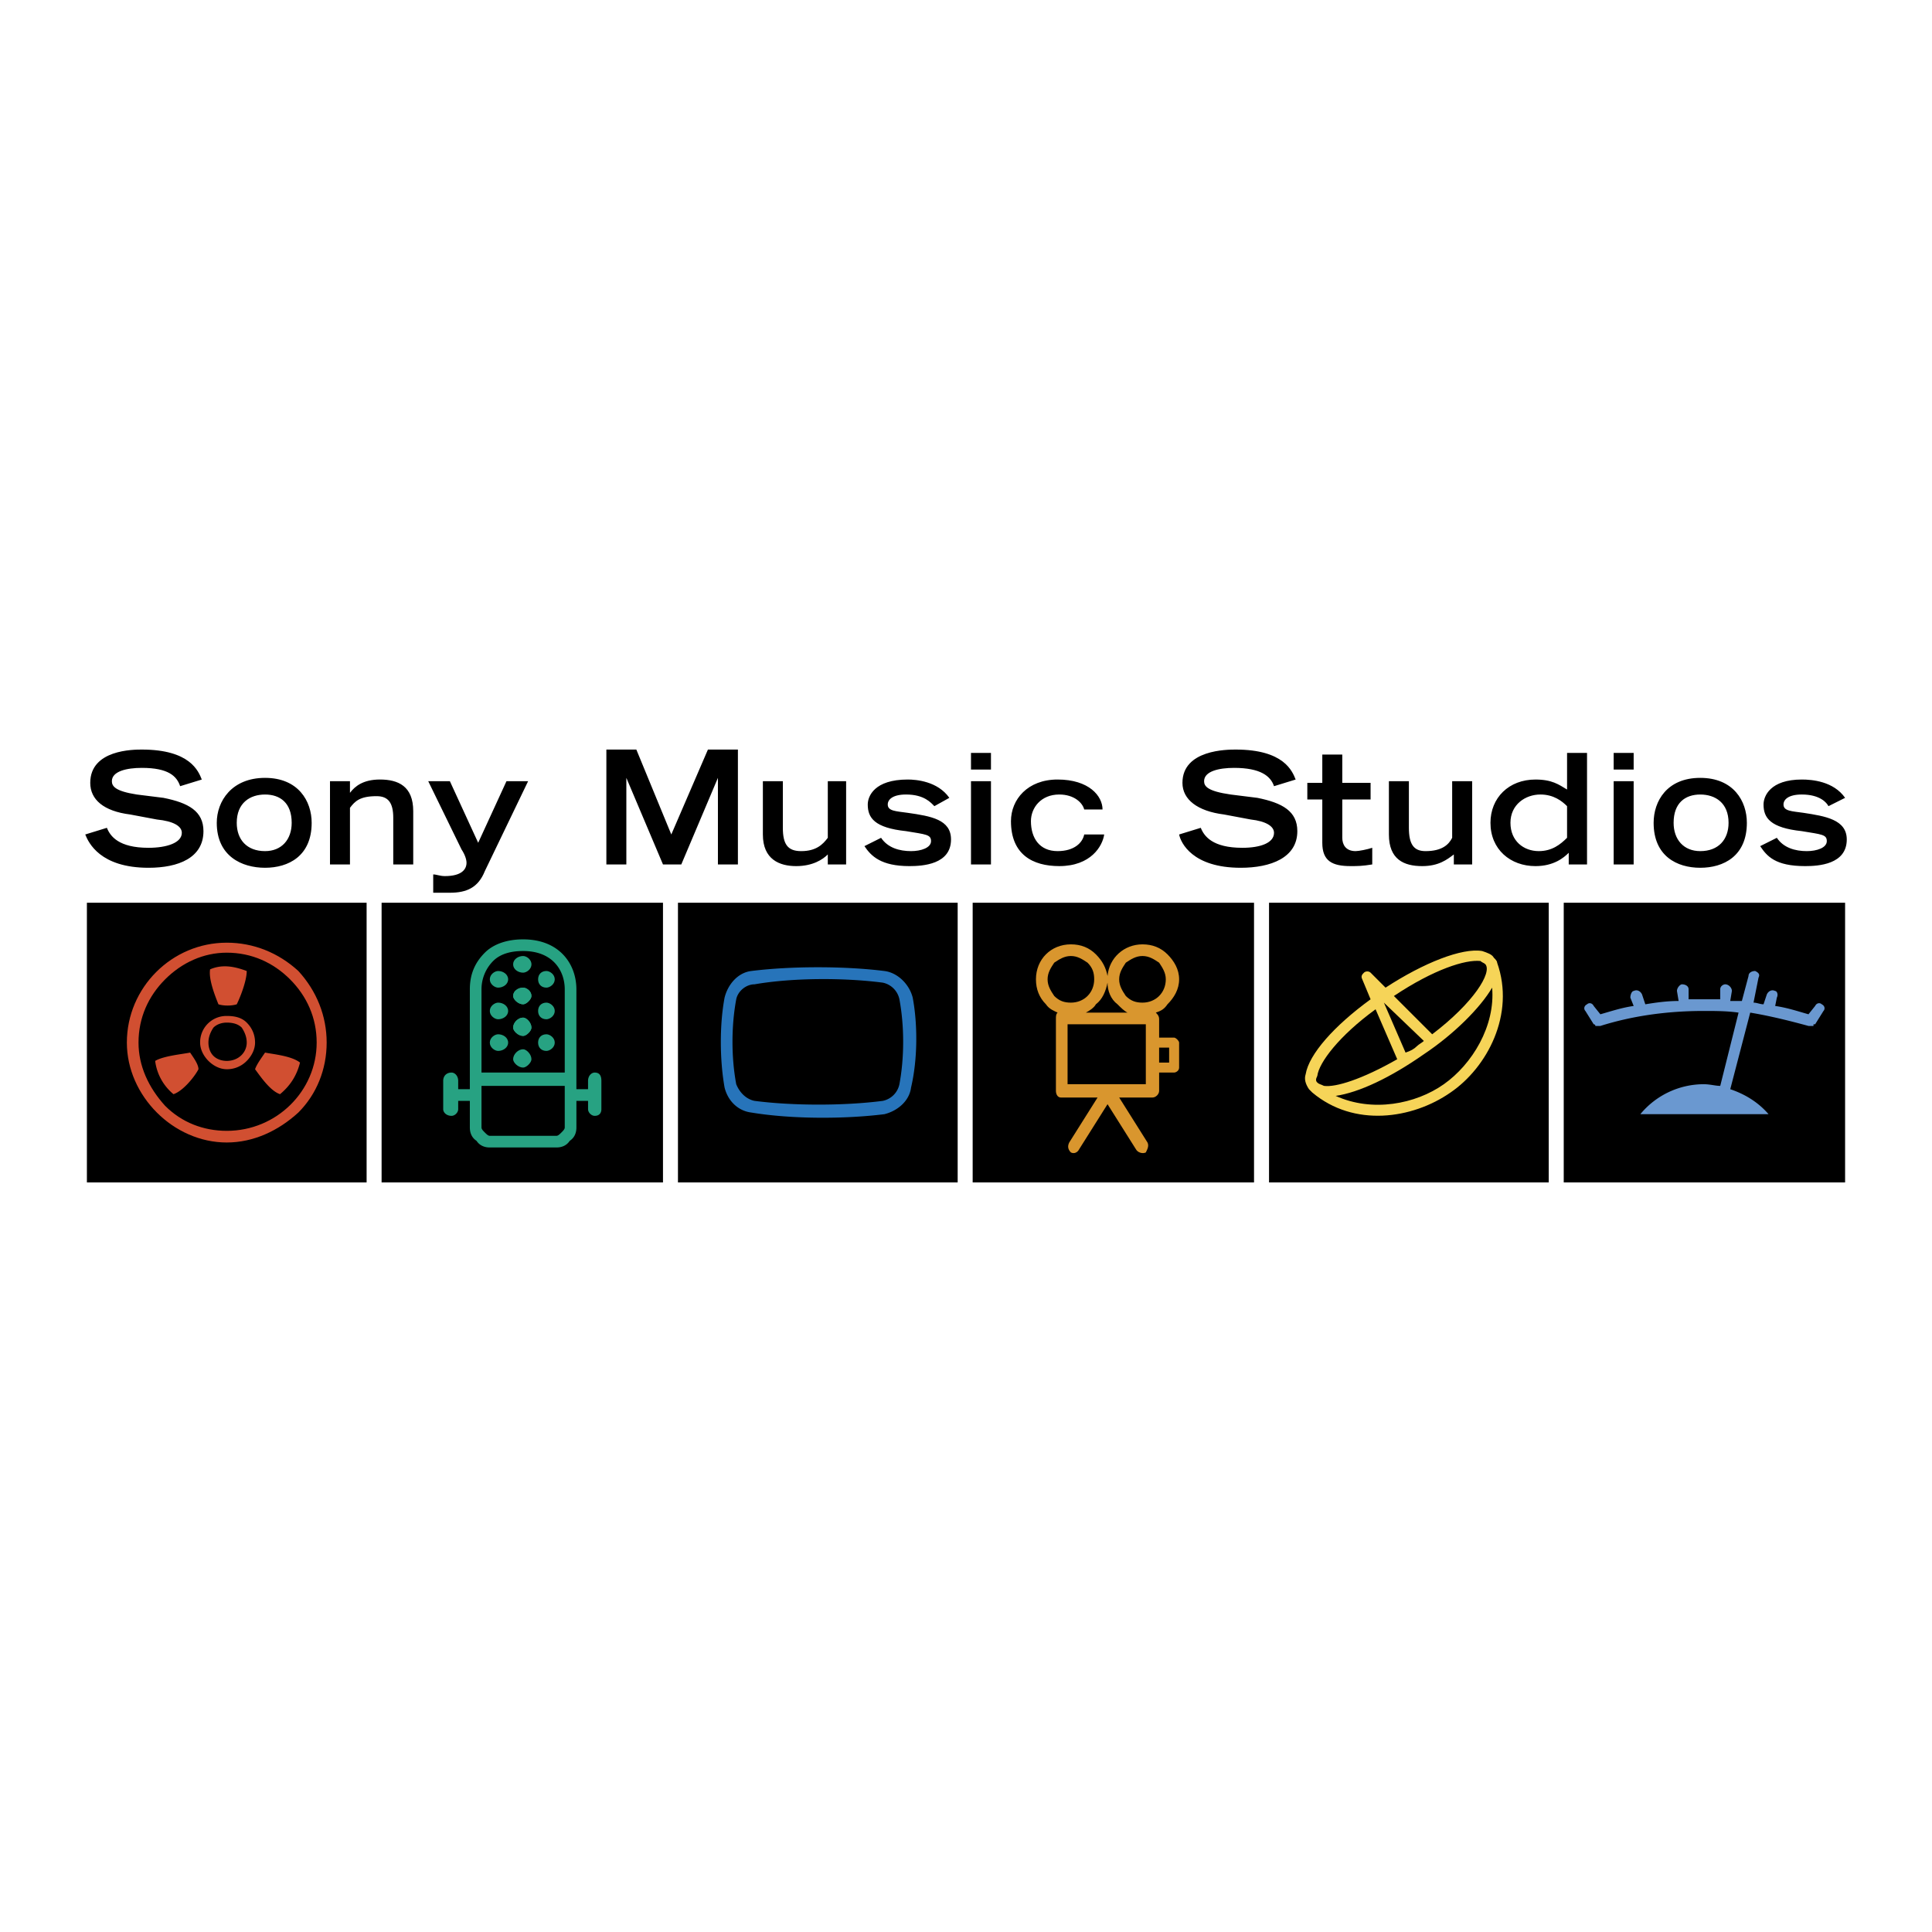
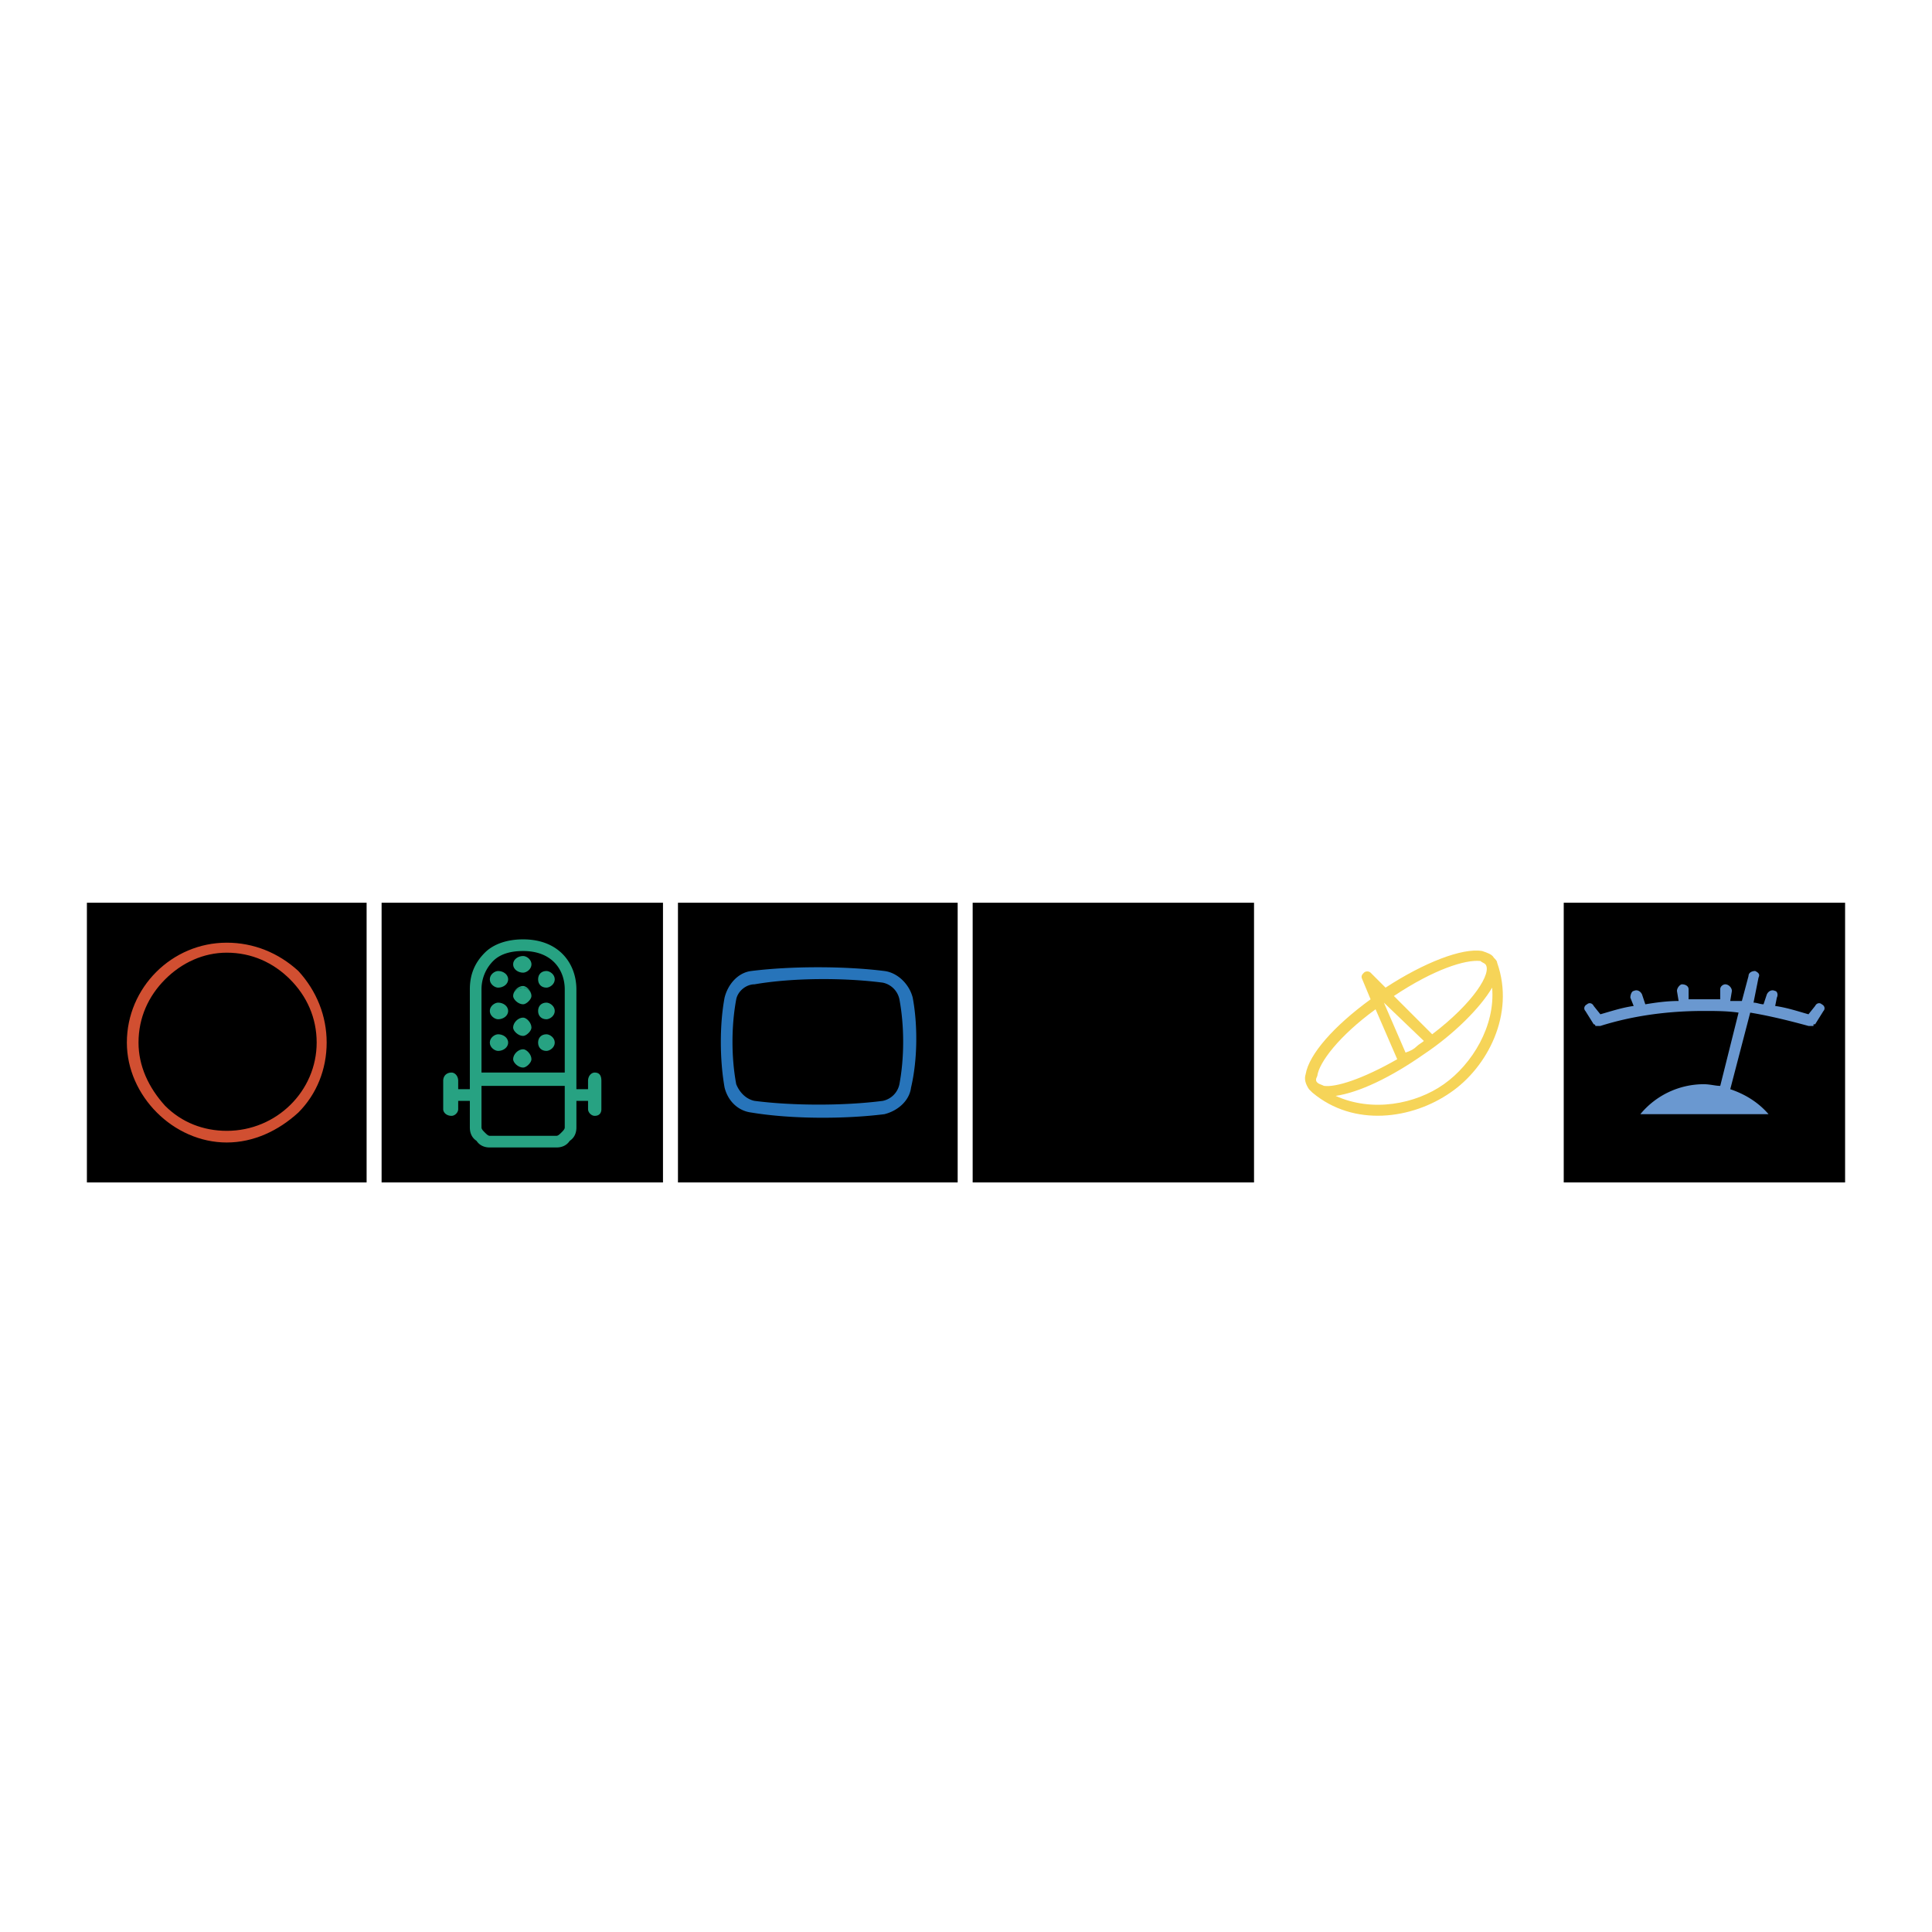
<svg xmlns="http://www.w3.org/2000/svg" width="2500" height="2500" viewBox="0 0 192.756 192.756">
  <g fill-rule="evenodd" clip-rule="evenodd">
    <path fill="#fff" d="M0 0h192.756v192.756H0V0z" />
    <path d="M38.072 117.973h28.074V90.066H38.072v27.907zM67.64 117.973h27.907V90.066H67.64v27.907zM97.043 117.973h28.072V90.066H97.043v27.907zM156.014 117.973h28.072V90.066h-28.072v27.907z" />
    <path d="M88.238 111.162c1.329-.332 2.492-1.328 2.658-2.658.665-2.824.665-6.312.166-8.969-.333-1.33-1.495-2.492-2.824-2.658-3.987-.499-9.302-.499-13.289 0-1.329.166-2.326 1.328-2.658 2.658-.498 2.656-.498 6.145 0 8.969.332 1.33 1.329 2.326 2.658 2.492 3.987.664 9.302.664 13.289.166zm-12.956-1.328c-.831-.166-1.495-.832-1.828-1.662-.498-2.658-.498-5.812 0-8.471.167-.83.997-1.496 1.828-1.496 3.82-.664 8.97-.664 12.791-.166a2.137 2.137 0 0 1 1.662 1.662c.498 2.658.498 5.812 0 8.471a2.137 2.137 0 0 1-1.662 1.662c-3.822.498-8.971.498-12.791 0z" fill="#2774ba" />
-     <path d="M126.611 117.973h27.907V90.066h-27.907v27.907z" />
    <path d="M149.369 96.046c0-.166-.166-.333-.332-.499-.168-.332-.666-.498-1.164-.664-1.994-.333-5.814 1.163-9.635 3.654l-1.494-1.494c-.166-.166-.498-.166-.664 0s-.332.332-.166.664l.83 1.994c-3.654 2.658-6.146 5.48-6.479 7.475-.166.498 0 .996.332 1.494l.332.332c4.152 3.49 9.967 2.658 13.787 0 3.655-2.49 6.479-7.807 4.653-12.956zm-1.662-.166c.166.166.332.166.498.332.664.831-1.162 3.821-5.314 6.978l-3.822-3.82c3.988-2.659 7.144-3.657 8.638-3.49zm-7.475 9.136l-2.16-4.982 3.986 3.82c-.166.166-.498.332-.664.498-.332.332-.664.498-1.162.664zm-8.804 2.326c.166-1.328 2.16-3.986 5.814-6.645l2.16 4.982c-3.488 1.994-6.146 2.824-7.311 2.658-.332-.166-.498-.166-.664-.332s-.165-.331.001-.663zm12.625.83c-2.824 1.994-7.143 2.824-10.797 1.164 2.324-.334 5.48-1.828 8.803-4.154 2.99-1.992 5.648-4.65 6.811-6.645.333 3.822-1.993 7.643-4.817 9.635z" fill="#f6d458" />
-     <path d="M117.143 103.521h-1.496v-1.828c0-.332-.166-.498-.332-.664.498-.166.832-.332 1.164-.83.664-.664 1.162-1.496 1.162-2.492s-.498-1.827-1.162-2.492c-.666-.665-1.496-.997-2.492-.997-1.828 0-3.322 1.329-3.488 3.156-.166-.83-.498-1.495-1.162-2.16-.666-.665-1.496-.997-2.492-.997-1.994 0-3.488 1.495-3.488 3.488 0 .996.332 1.828.996 2.492.332.498.83.664 1.162.83-.166.166-.166.332-.166.664v7.143c0 .332.166.666.498.666h3.656l-2.824 4.484c-.166.332-.166.664.166.996.332.166.664 0 .83-.332l2.824-4.484 2.824 4.484c.166.332.664.498.996.332.166-.332.332-.664.166-.996l-2.824-4.484h3.322c.332 0 .664-.334.664-.666v-1.826h1.496c.166 0 .498-.166.498-.498v-2.492c0-.164-.332-.497-.498-.497zm-10.631-1.33h7.807v5.98h-7.807v-5.98zm9.134 2.327h.998v1.496h-.998v-1.496zm-3.322-8.472c.5-.333.998-.665 1.662-.665s1.162.332 1.66.665c.332.499.666.997.666 1.661 0 1.33-.998 2.326-2.326 2.326-.664 0-1.162-.166-1.662-.664-.332-.498-.664-.998-.664-1.662s.332-1.162.664-1.661zm-1.826 1.993c0 .832.332 1.662.996 2.16.332.332.664.664.996.83h-4.152c.332-.166.83-.498.998-.83.664-.498.996-1.328 1.162-2.16zm-5.98-.332c0-.664.332-1.162.664-1.661.498-.333.998-.665 1.662-.665s1.162.332 1.66.665c.498.499.664.997.664 1.661 0 1.33-.996 2.326-2.324 2.326-.664 0-1.164-.166-1.662-.664-.332-.498-.664-.998-.664-1.662z" fill="#d9962e" />
    <path d="M181.76 100.199c-.166-.166-.498-.166-.664.166l-.664.83c-1.162-.332-2.16-.664-3.322-.83l.166-.83c.166-.332 0-.664-.166-.664-.332-.168-.664 0-.83.332l-.332.996c-.334 0-.666-.166-.998-.166l.498-2.492c.166-.332 0-.498-.332-.664-.332 0-.664.166-.664.498l-.664 2.492h-1.162l.166-.996c0-.334-.332-.666-.666-.666-.166 0-.498.166-.498.498v.998H168.472v-.998c0-.332-.332-.498-.664-.498-.166 0-.498.332-.498.666l.166.996c-1.162 0-2.326.166-3.322.332l-.332-.996c-.166-.332-.498-.5-.83-.332-.166 0-.332.332-.332.664l.332.83c-1.164.166-2.16.498-3.322.83l-.666-.83c-.166-.332-.498-.332-.664-.166-.332.166-.332.498-.166.664l.83 1.328s.166 0 .166.168h.5c3.156-.998 6.645-1.496 10.299-1.496 1.162 0 2.324 0 3.488.166l-1.828 7.309c-.498 0-.996-.166-1.66-.166a8.215 8.215 0 0 0-6.312 2.99h12.791c-.998-1.162-2.326-1.994-3.82-2.492l1.992-7.641c1.994.332 3.986.83 5.814 1.33h.498v-.168h.166l.83-1.328c.164-.166.164-.498-.168-.664z" fill="#6a98d0" />
    <path d="M8.67 117.973h27.907V90.066H8.67v27.907z" />
-     <path d="M19.966 104.02c0 .664.333 1.328.831 1.828.499.498 1.163.83 1.827.83a2.75 2.75 0 0 0 1.993-.83c.499-.5.831-1.164.831-1.828 0-.83-.333-1.494-.831-1.994-.498-.498-1.163-.664-1.993-.664a2.623 2.623 0 0 0-2.658 2.658zm2.658-1.995c.665 0 1.163.166 1.495.5.332.498.498.996.498 1.494 0 .996-.83 1.828-1.993 1.828-.498 0-.997-.168-1.329-.5-.333-.332-.499-.83-.499-1.328s.166-.996.499-1.494c.332-.334.83-.5 1.329-.5z" fill="#d14f31" />
    <path d="M12.657 104.02c0 2.658 1.163 5.148 2.99 6.977s4.319 2.99 6.977 2.99c2.658 0 5.149-1.162 7.143-2.99 1.828-1.828 2.824-4.318 2.824-6.977s-.997-5.148-2.824-7.143c-1.993-1.828-4.484-2.825-7.143-2.825-5.482 0-9.967 4.485-9.967 9.968zm9.967-8.971c2.492 0 4.651.997 6.312 2.658 1.661 1.662 2.658 3.82 2.658 6.312 0 4.816-3.987 8.805-8.97 8.805-2.325 0-4.485-.832-6.146-2.492-1.662-1.828-2.658-3.986-2.658-6.312 0-2.492.996-4.65 2.658-6.312 1.661-1.662 3.82-2.659 6.146-2.659z" fill="#d14f31" />
-     <path d="M20.962 96.711c-.166.996.499 2.658.831 3.488.499.166 1.329.166 1.828 0 .332-.664.996-2.326.996-3.322-1.329-.499-2.492-.665-3.655-.166zM17.308 109.168c.997-.332 2.159-1.826 2.492-2.49 0-.498-.499-1.164-.831-1.662-.831.166-2.658.332-3.489.832a5.135 5.135 0 0 0 1.828 3.32zM29.933 106.014c-.831-.666-2.658-.832-3.488-.998-.333.498-.831 1.164-.997 1.662.498.664 1.495 2.158 2.491 2.49.997-.83 1.661-1.826 1.994-3.154z" fill="#d14f31" />
-     <path d="M52.192 97.043c.332 0 .831-.332.831-.831 0-.499-.499-.831-.831-.831-.499 0-.997.332-.997.831 0 .499.498.831.997.831zM52.192 100.199c.332 0 .831-.498.831-.83 0-.498-.499-.832-.831-.832-.499 0-.997.334-.997.832 0 .332.498.83.997.83zM52.192 103.355c.332 0 .831-.498.831-.83 0-.5-.499-.998-.831-.998-.499 0-.997.498-.997.998 0 .332.498.83.997.83z" fill="#27a282" />
+     <path d="M52.192 97.043c.332 0 .831-.332.831-.831 0-.499-.499-.831-.831-.831-.499 0-.997.332-.997.831 0 .499.498.831.997.831zM52.192 100.199c.332 0 .831-.498.831-.83 0-.498-.499-.832-.831-.832-.499 0-.997.334-.997.832 0 .332.498.83.997.83zc.332 0 .831-.498.831-.83 0-.5-.499-.998-.831-.998-.499 0-.997.498-.997.998 0 .332.498.83.997.83z" fill="#27a282" />
    <path d="M52.192 100.199c.332 0 .831-.498.831-.83 0-.498-.499-.832-.831-.832-.499 0-.997.334-.997.832 0 .332.498.83.997.83zM52.192 103.355c.332 0 .831-.498.831-.83 0-.5-.499-.998-.831-.998-.499 0-.997.498-.997.998 0 .332.498.83.997.83zM52.192 106.512c.332 0 .831-.498.831-.832 0-.498-.499-.996-.831-.996-.499 0-.997.498-.997.996 0 .334.498.832.997.832zM49.7 98.537c.499 0 .997-.332.997-.83s-.498-.83-.997-.83c-.333 0-.831.332-.831.83s.499.83.831.83zM49.7 101.693c.499 0 .997-.332.997-.83s-.498-.83-.997-.83c-.333 0-.831.332-.831.83s.499.83.831.83zM49.7 104.85c.499 0 .997-.332.997-.83s-.498-.83-.997-.83c-.333 0-.831.332-.831.83s.499.83.831.83zM54.517 98.537c-.498 0-.83-.332-.83-.83s.332-.83.83-.83c.333 0 .831.332.831.83s-.498.83-.831.83zM54.517 101.693c-.498 0-.83-.332-.83-.83s.332-.83.83-.83c.333 0 .831.332.831.83s-.498.83-.831.83zM54.517 104.85c-.498 0-.83-.332-.83-.83s.332-.83.83-.83c.333 0 .831.332.831.83s-.498.83-.831.83z" fill="#27a282" />
    <path d="M59.334 107.01c-.332 0-.664.332-.664.83v.83h-1.163v-9.967c0-2.491-1.661-4.983-5.315-4.983-1.661 0-2.99.499-3.82 1.329-.997.997-1.495 2.16-1.495 3.654v9.967h-1.163v-.83c0-.498-.332-.83-.665-.83-.499 0-.831.332-.831.83v2.824c0 .332.332.664.831.664.333 0 .665-.332.665-.664v-.83h1.163v2.658c0 .498.166.996.664 1.328.333.498.831.664 1.329.664h6.645c.498 0 .997-.166 1.329-.664.498-.332.664-.83.664-1.328v-2.658h1.163v.83c0 .332.332.664.664.664.499 0 .665-.332.665-.664v-2.824c0-.498-.167-.83-.666-.83zm-2.989 5.482c0 .166-.167.332-.333.498s-.332.332-.498.332H48.87c-.166 0-.332-.166-.498-.332-.167-.166-.333-.332-.333-.498v-4.154h8.306v4.154zm0-7.808v2.326h-8.306v-8.307a4.01 4.01 0 0 1 1.163-2.823c.665-.665 1.661-.997 2.99-.997 2.99 0 4.153 1.994 4.153 3.82v5.981z" fill="#27a282" />
-     <path d="M17.973 78.438c-.333-.997-1.163-1.827-3.821-1.827-1.495 0-2.99.332-2.99 1.329 0 .499.333.997 2.492 1.329l2.658.332c2.492.499 3.987 1.329 3.987 3.323 0 2.658-2.492 3.654-5.482 3.654-4.817 0-5.979-2.492-6.312-3.322l2.16-.665c.332.831 1.163 1.994 4.152 1.994 1.828 0 3.323-.499 3.323-1.495 0-.665-.831-1.163-2.492-1.329l-2.658-.499c-2.658-.332-3.986-1.495-3.986-3.156 0-3.322 4.319-3.322 5.149-3.322 4.817 0 5.648 2.159 5.98 2.99l-2.16.664zM26.444 86.578c-2.326 0-4.817-1.163-4.817-4.485 0-2.16 1.495-4.485 4.817-4.485s4.651 2.326 4.651 4.485c.001 3.322-2.325 4.485-4.651 4.485zm2.658-4.485c0-1.994-1.163-2.824-2.658-2.824-1.495 0-2.824.831-2.824 2.824 0 1.661.996 2.824 2.824 2.824 1.661 0 2.658-1.164 2.658-2.824zM32.923 77.939h1.993v1.163c.499-.664 1.329-1.329 2.99-1.329 1.827 0 3.322.665 3.322 3.156v5.316h-1.993v-4.651c0-1.495-.498-2.16-1.661-2.16-1.661 0-2.159.499-2.658 1.163v5.648h-1.993v-8.306zM43.222 89.069v-1.827c.332 0 .665.166 1.163.166 1.662 0 2.16-.665 2.16-1.329 0-.332-.166-.831-.498-1.329l-3.323-6.811h2.16l2.824 6.146 2.824-6.146h2.159l-4.318 8.97c-.665 1.661-1.828 2.16-3.489 2.16h-1.662zM62.491 77.607v8.639h-1.993V74.784h2.99l3.488 8.471 3.654-8.471h2.991v11.462h-1.994v-8.639l-3.654 8.639h-1.827l-3.655-8.639zM84.418 86.246H82.59v-.997c-.498.499-1.495 1.163-3.156 1.163s-3.322-.665-3.322-3.156V77.94h1.993v4.651c0 1.661.499 2.326 1.828 2.326 1.495 0 2.159-.665 2.657-1.329V77.94h1.828v8.306zM93.222 80.431c-.333-.332-.997-1.163-2.824-1.163-1.329 0-1.827.499-1.827.997 0 .665.831.665 1.993.831 2.326.332 4.319.665 4.319 2.658 0 2.492-2.824 2.658-4.153 2.658-2.824 0-3.82-.997-4.485-1.993l1.661-.831c.665.997 1.828 1.329 2.99 1.329.997 0 1.993-.332 1.993-.997s-.499-.665-2.492-.997c-3.156-.333-3.821-1.329-3.821-2.658 0-.831.665-2.492 3.987-2.492.831 0 2.99.166 4.153 1.827l-1.494.831zM96.876 77.939h1.993v8.306h-1.993v-8.306zm0-2.823h1.993v1.661h-1.993v-1.661zM110.166 83.255c-.166 1.163-1.33 3.156-4.486 3.156-2.656 0-4.816-1.163-4.816-4.485 0-2.159 1.66-4.153 4.65-4.153 3.156 0 4.486 1.661 4.486 2.99h-1.828c-.166-.664-.996-1.495-2.492-1.495-1.826 0-2.824 1.329-2.824 2.658 0 1.661.832 2.99 2.658 2.99 1.662 0 2.492-.831 2.658-1.661h1.994zM127.109 78.438c-.332-.997-1.33-1.827-3.986-1.827-1.496 0-2.99.332-2.99 1.329 0 .499.332.997 2.658 1.329l2.656.332c2.492.499 3.988 1.329 3.988 3.323 0 2.658-2.658 3.654-5.648 3.654-4.818 0-5.98-2.492-6.146-3.322l2.16-.665c.332.831 1.162 1.994 4.152 1.994 1.826 0 3.156-.499 3.156-1.495 0-.665-.83-1.163-2.326-1.329l-2.658-.499c-2.656-.332-4.152-1.495-4.152-3.156 0-3.322 4.484-3.322 5.316-3.322 4.816 0 5.646 2.159 5.979 2.99l-2.159.664zM130.432 78.106h1.494v-2.824h1.994v2.824h2.824v1.661h-2.824v3.82c0 .665.332 1.329 1.328 1.329.332 0 1.164-.166 1.662-.332v1.661c-.996.166-1.496.166-2.16.166-1.826 0-2.824-.499-2.824-2.326v-4.319h-1.494v-1.66zM146.877 86.246h-1.828v-.997c-.664.499-1.494 1.163-3.156 1.163-1.826 0-3.322-.665-3.322-3.156V77.94h1.994v4.651c0 1.661.498 2.326 1.66 2.326 1.662 0 2.326-.665 2.658-1.329V77.94h1.994v8.306zM156.512 85.083c-.498.499-1.496 1.329-3.322 1.329-2.492 0-4.486-1.661-4.486-4.319 0-2.492 1.828-4.319 4.486-4.319 1.66 0 2.324.499 3.156.997v-3.654h1.992v11.13h-1.826v-1.164zm-.166-4.652c-.498-.498-1.33-1.163-2.658-1.163-1.496 0-2.99.997-2.99 2.824s1.328 2.824 2.824 2.824c1.328 0 2.158-.665 2.824-1.329v-3.156zM160.996 77.939h1.994v8.306h-1.994v-8.306zm0-2.823h1.994v1.661h-1.994v-1.661zM169.635 86.578c-2.326 0-4.652-1.163-4.652-4.485 0-2.16 1.33-4.485 4.652-4.485s4.65 2.326 4.65 4.485c0 3.322-2.326 4.485-4.65 4.485zm2.824-4.485c0-1.994-1.33-2.824-2.824-2.824-1.496 0-2.658.831-2.658 2.824 0 1.661.996 2.824 2.658 2.824 1.826 0 2.824-1.164 2.824-2.824zM182.426 80.431c-.166-.332-.832-1.163-2.658-1.163-1.33 0-1.828.499-1.828.997 0 .665.83.665 1.994.831 2.158.332 4.318.665 4.318 2.658 0 2.492-2.824 2.658-4.152 2.658-2.99 0-3.82-.997-4.486-1.993l1.662-.831c.664.997 1.828 1.329 2.99 1.329.996 0 1.994-.332 1.994-.997s-.5-.665-2.492-.997c-3.156-.333-3.82-1.329-3.82-2.658 0-.831.664-2.492 3.82-2.492.996 0 3.156.166 4.318 1.827l-1.66.831z" />
  </g>
</svg>